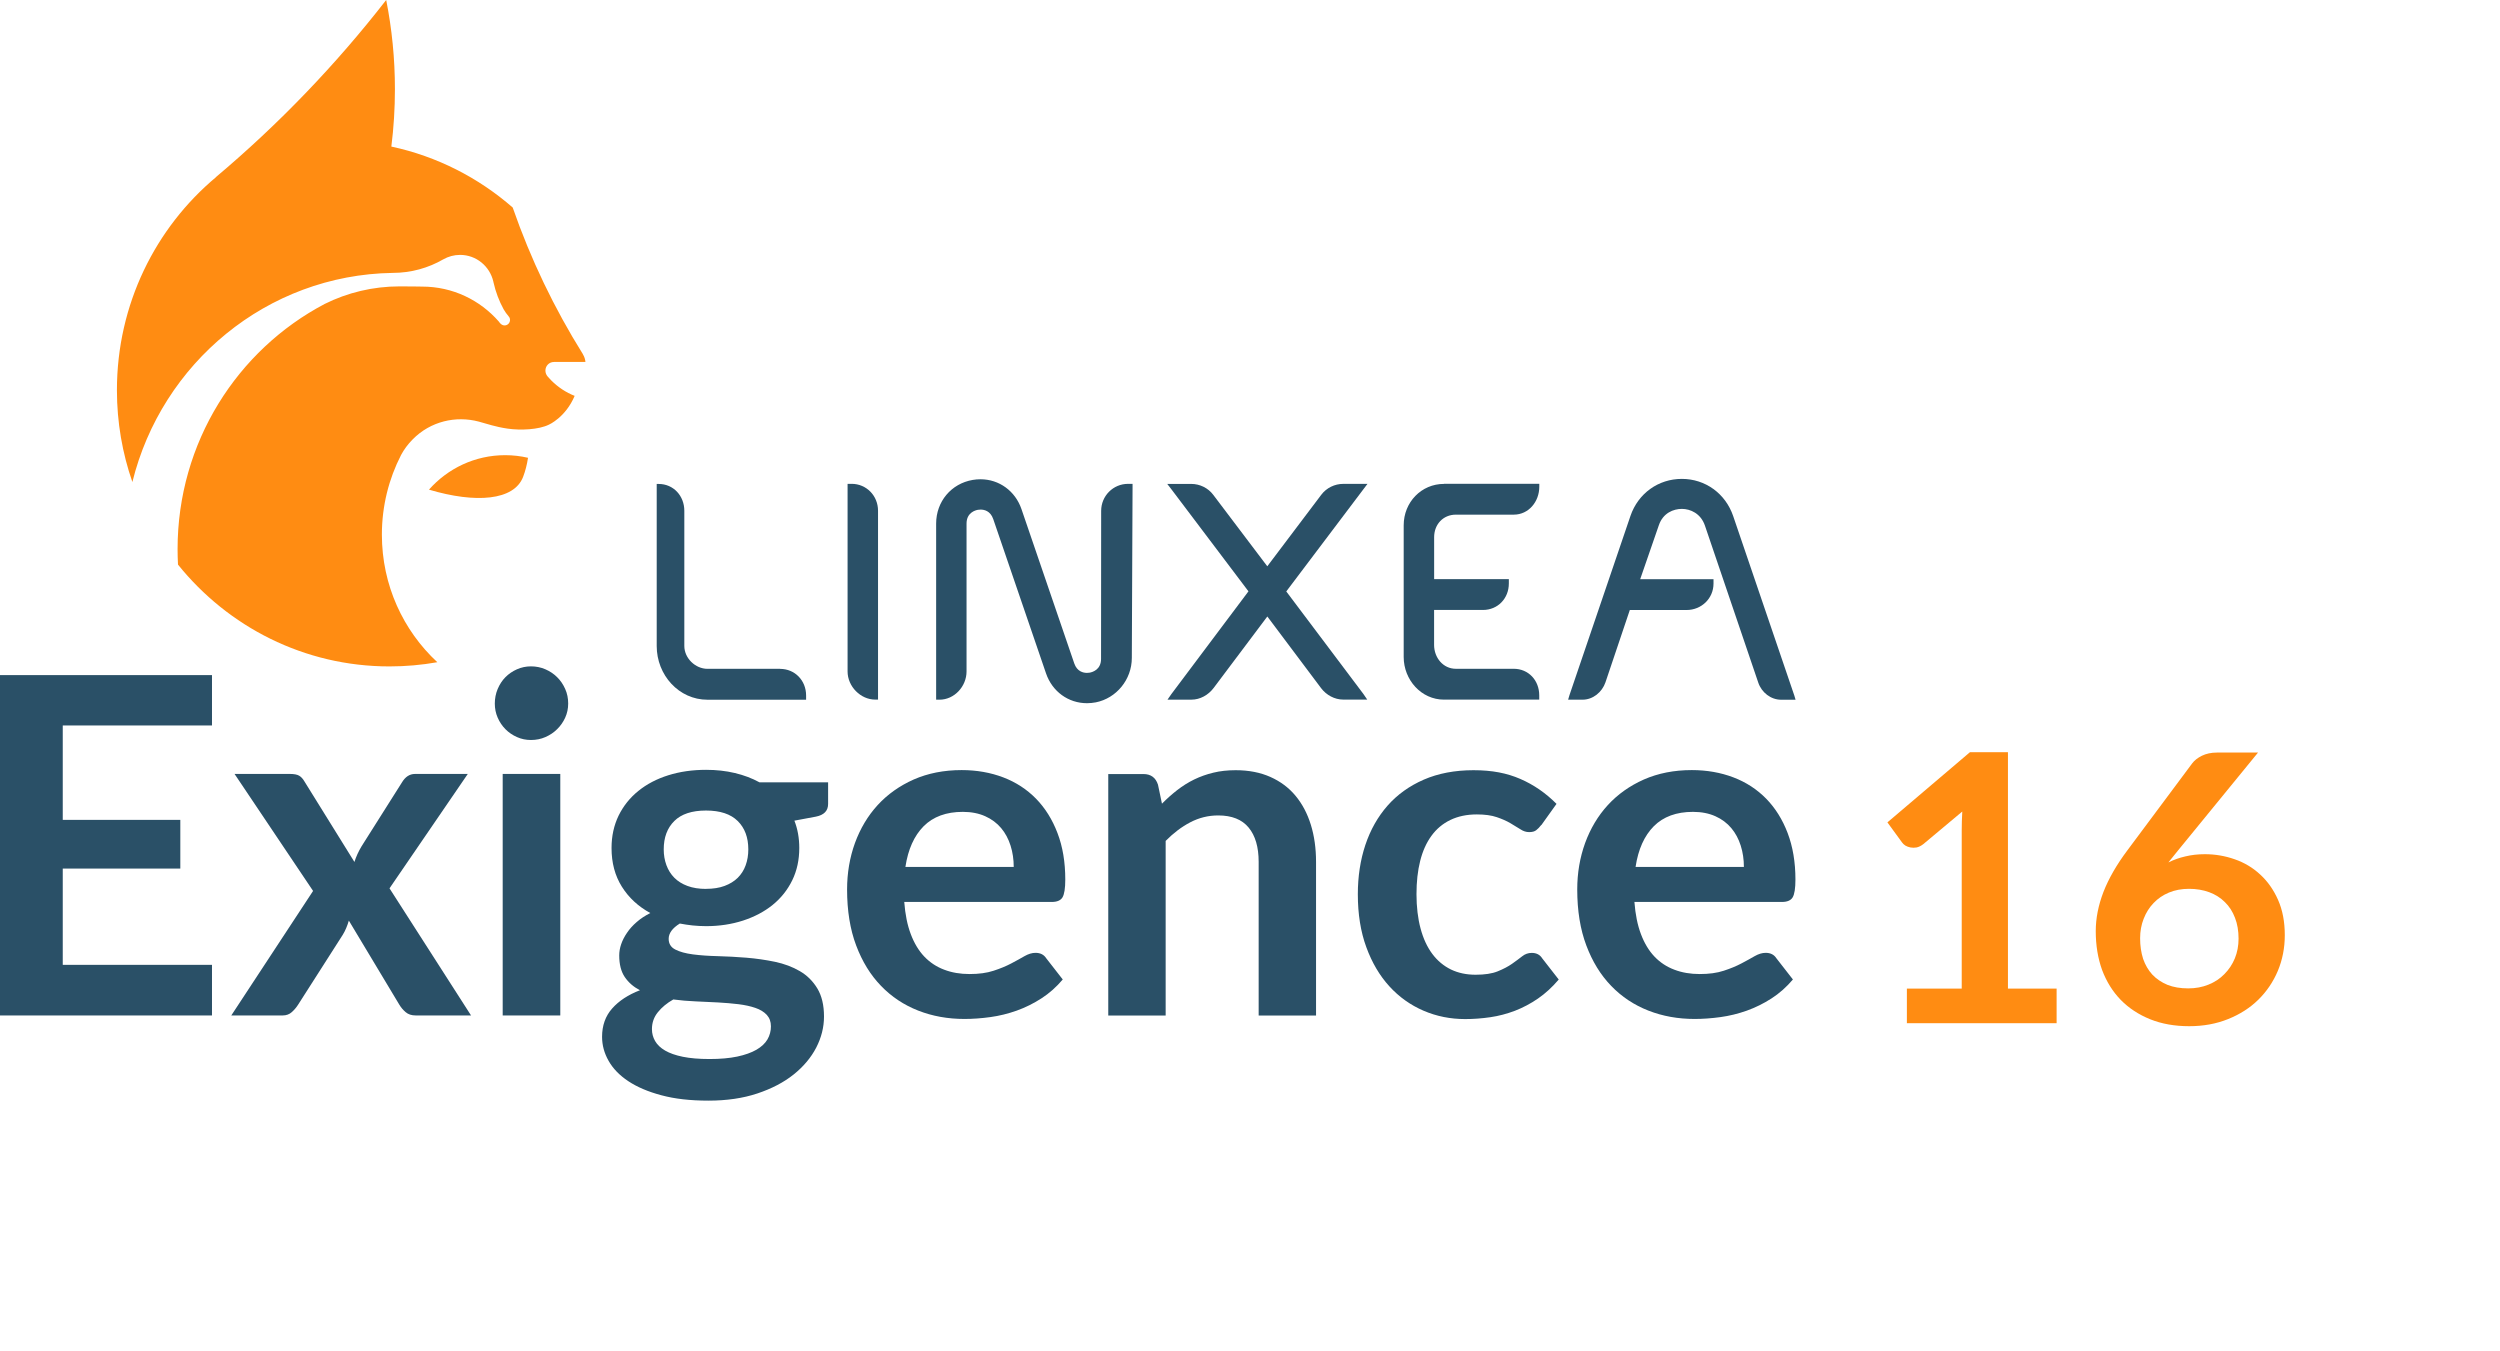
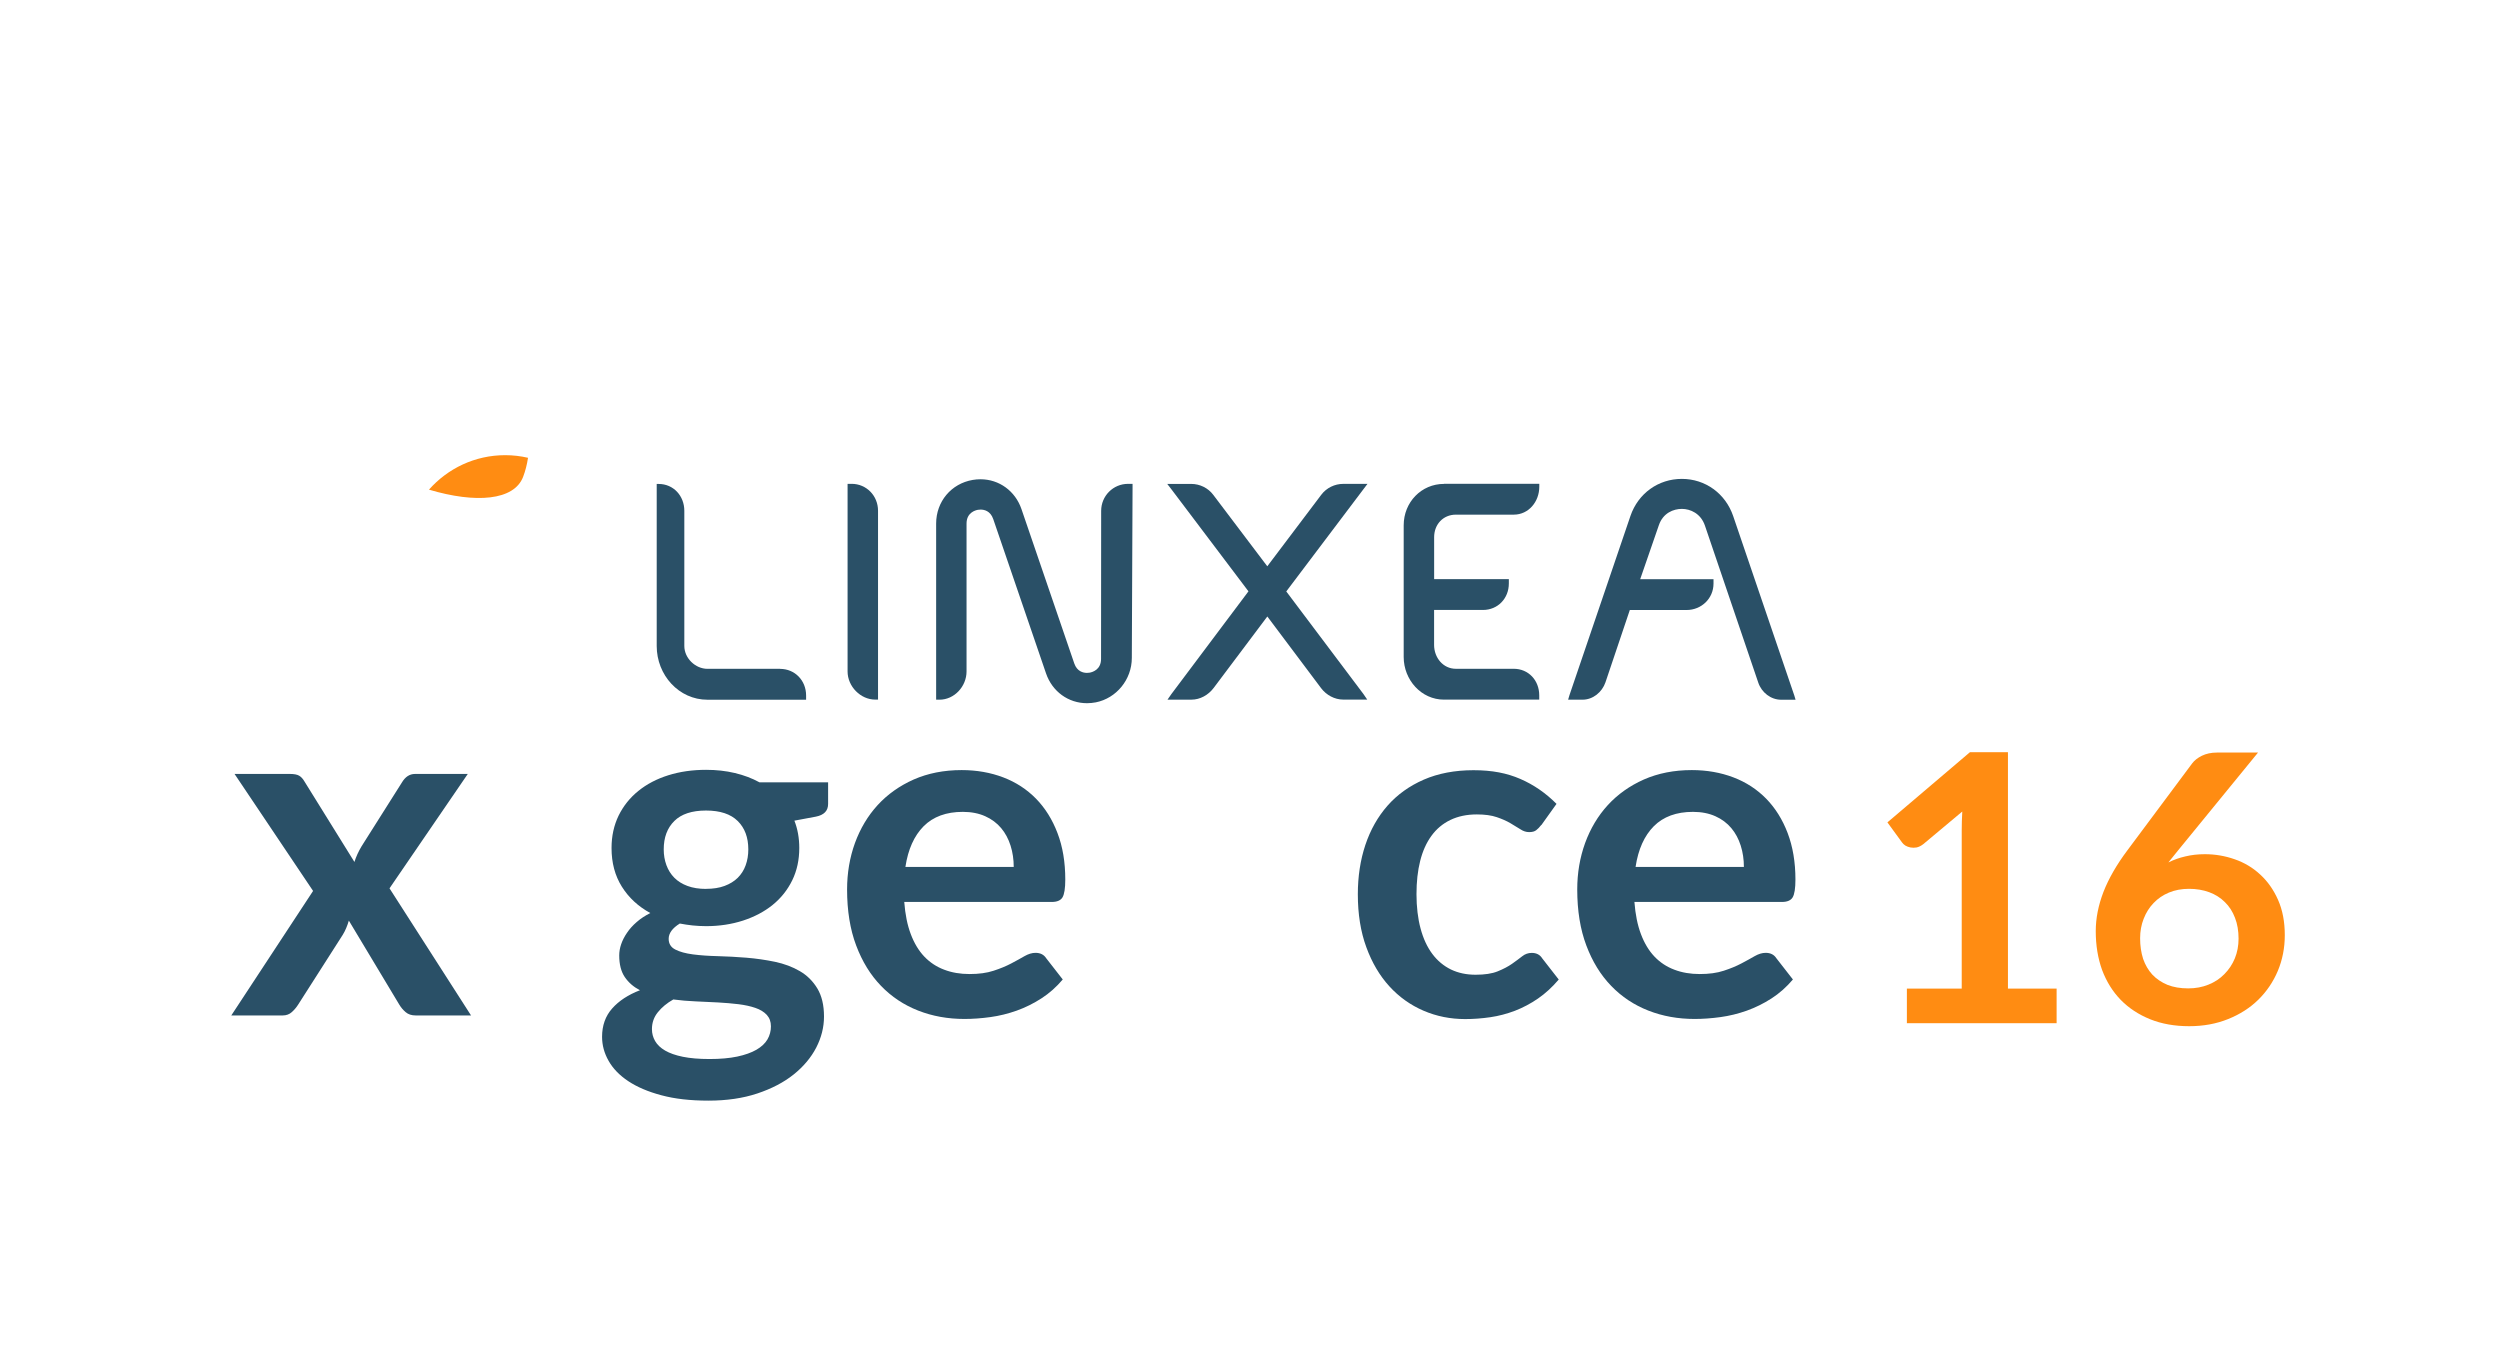
<svg xmlns="http://www.w3.org/2000/svg" width="259" height="140" viewBox="0 0 259 140" fill="none">
-   <path d="M0 69.941V105.202H21.962V99.958H6.501V89.984H18.681V84.939H6.501V75.158H21.962V69.941H0Z" fill="#2A5067" />
  <path d="M48.8 105.201H43.072C42.642 105.201 42.293 105.09 42.026 104.859C41.759 104.632 41.541 104.373 41.367 104.08L36.141 95.376C36.059 95.652 35.966 95.911 35.863 96.154C35.759 96.397 35.645 96.629 35.514 96.838L30.887 104.08C30.713 104.356 30.495 104.616 30.239 104.848C29.983 105.085 29.661 105.201 29.28 105.201H23.961L32.435 92.301L24.299 80.18H30.026C30.462 80.18 30.784 80.24 30.991 80.362C31.198 80.483 31.383 80.682 31.541 80.958L36.718 89.298C36.893 88.746 37.143 88.2 37.465 87.665L41.628 81.079C41.983 80.478 42.435 80.18 43.002 80.18H48.462L40.353 92.031L48.8 105.201Z" fill="#2A5067" />
-   <path d="M58.046 105.201H52.079V80.18H58.046V105.201ZM58.864 72.888C58.864 73.412 58.76 73.898 58.553 74.351C58.346 74.803 58.068 75.206 57.719 75.543C57.376 75.885 56.973 76.156 56.504 76.36C56.041 76.564 55.54 76.663 55.011 76.663C54.482 76.663 54.014 76.564 53.556 76.36C53.098 76.156 52.7 75.885 52.362 75.543C52.025 75.201 51.758 74.803 51.561 74.351C51.36 73.893 51.262 73.407 51.262 72.888C51.262 72.369 51.36 71.85 51.561 71.376C51.763 70.901 52.025 70.498 52.362 70.156C52.7 69.813 53.098 69.543 53.556 69.339C54.014 69.135 54.499 69.035 55.011 69.035C55.523 69.035 56.041 69.135 56.504 69.339C56.973 69.543 57.376 69.813 57.719 70.156C58.068 70.498 58.341 70.901 58.553 71.376C58.766 71.845 58.864 72.353 58.864 72.888Z" fill="#2A5067" />
  <path d="M73.143 92.085C73.879 92.085 74.522 91.986 75.067 91.781C75.612 91.577 76.064 91.301 76.429 90.942C76.789 90.584 77.067 90.153 77.247 89.651C77.432 89.149 77.525 88.597 77.525 87.995C77.525 86.758 77.16 85.781 76.429 85.058C75.699 84.335 74.604 83.971 73.143 83.971C71.683 83.971 70.582 84.335 69.857 85.058C69.127 85.781 68.762 86.758 68.762 87.995C68.762 88.58 68.855 89.126 69.04 89.629C69.225 90.131 69.498 90.567 69.857 90.931C70.217 91.296 70.675 91.583 71.231 91.787C71.781 91.991 72.424 92.091 73.149 92.091L73.143 92.085ZM79.868 106.332C79.868 105.84 79.721 105.448 79.432 105.134C79.143 104.825 78.751 104.587 78.249 104.416C77.754 104.245 77.171 104.118 76.506 104.035C75.841 103.953 75.132 103.897 74.386 103.853C73.639 103.815 72.871 103.776 72.075 103.743C71.28 103.71 70.506 103.644 69.754 103.544C69.094 103.92 68.566 104.356 68.157 104.863C67.748 105.366 67.541 105.951 67.541 106.619C67.541 107.06 67.65 107.469 67.868 107.85C68.086 108.23 68.43 108.562 68.904 108.838C69.378 109.114 69.993 109.329 70.746 109.483C71.503 109.638 72.424 109.715 73.514 109.715C74.604 109.715 75.574 109.632 76.38 109.461C77.181 109.29 77.846 109.053 78.364 108.755C78.887 108.451 79.263 108.098 79.508 107.684C79.748 107.27 79.868 106.817 79.868 106.332ZM85.792 81.046V83.287C85.792 84.004 85.367 84.44 84.516 84.606L82.299 85.02C82.636 85.881 82.805 86.825 82.805 87.846C82.805 89.082 82.566 90.197 82.075 91.202C81.585 92.201 80.909 93.051 80.042 93.752C79.176 94.453 78.151 94.989 76.969 95.375C75.786 95.756 74.517 95.949 73.154 95.949C72.669 95.949 72.206 95.921 71.754 95.877C71.301 95.828 70.865 95.761 70.429 95.678C69.661 96.153 69.274 96.678 69.274 97.263C69.274 97.765 69.503 98.14 69.961 98.372C70.418 98.609 71.029 98.775 71.781 98.874C72.538 98.974 73.394 99.034 74.359 99.057C75.323 99.084 76.304 99.134 77.318 99.217C78.331 99.299 79.318 99.443 80.282 99.642C81.247 99.846 82.102 100.166 82.86 100.608C83.612 101.044 84.217 101.645 84.675 102.402C85.132 103.158 85.367 104.129 85.367 105.316C85.367 106.42 85.094 107.496 84.56 108.534C84.021 109.572 83.241 110.499 82.222 111.316C81.203 112.133 79.95 112.784 78.468 113.281C76.98 113.778 75.29 114.026 73.399 114.026C71.508 114.026 69.917 113.844 68.538 113.474C67.16 113.11 66.01 112.619 65.094 112.012C64.179 111.404 63.498 110.698 63.051 109.903C62.598 109.108 62.375 108.28 62.375 107.414C62.375 106.243 62.724 105.261 63.421 104.477C64.119 103.688 65.078 103.058 66.299 102.589C65.639 102.247 65.116 101.794 64.729 101.226C64.342 100.657 64.152 99.907 64.152 98.979C64.152 98.604 64.217 98.218 64.353 97.82C64.489 97.423 64.691 97.025 64.958 96.639C65.22 96.247 65.552 95.877 65.955 95.529C66.353 95.176 66.827 94.867 67.372 94.591C66.119 93.907 65.138 93.001 64.424 91.859C63.71 90.722 63.356 89.386 63.356 87.857C63.356 86.621 63.601 85.505 64.086 84.501C64.577 83.502 65.258 82.646 66.135 81.94C67.007 81.233 68.043 80.692 69.236 80.317C70.429 79.942 71.737 79.754 73.149 79.754C74.206 79.754 75.203 79.864 76.13 80.085C77.061 80.306 77.912 80.626 78.686 81.051H85.786L85.792 81.046Z" fill="#2A5067" />
  <path d="M105.022 89.816C105.022 89.038 104.913 88.298 104.695 87.608C104.477 86.918 104.156 86.311 103.72 85.792C103.284 85.273 102.733 84.859 102.068 84.561C101.404 84.263 100.624 84.109 99.747 84.109C98.03 84.109 96.679 84.606 95.692 85.594C94.706 86.587 94.074 87.995 93.801 89.811H105.022V89.816ZM93.681 93.448C93.78 94.734 94.003 95.844 94.357 96.777C94.711 97.715 95.175 98.488 95.752 99.095C96.33 99.702 97.017 100.16 97.812 100.458C98.602 100.762 99.485 100.911 100.444 100.911C101.404 100.911 102.237 100.801 102.935 100.569C103.632 100.342 104.243 100.089 104.766 99.812C105.289 99.537 105.747 99.283 106.139 99.056C106.537 98.83 106.913 98.714 107.284 98.714C107.779 98.714 108.15 98.902 108.39 99.277L110.101 101.474C109.442 102.252 108.706 102.909 107.888 103.434C107.071 103.963 106.215 104.383 105.327 104.703C104.433 105.018 103.529 105.244 102.602 105.371C101.681 105.498 100.782 105.564 99.916 105.564C98.199 105.564 96.602 105.277 95.126 104.698C93.649 104.118 92.363 103.268 91.273 102.136C90.177 101.005 89.322 99.608 88.695 97.941C88.068 96.274 87.758 94.342 87.758 92.151C87.758 90.445 88.03 88.839 88.575 87.332C89.126 85.831 89.905 84.523 90.924 83.408C91.948 82.293 93.191 81.41 94.657 80.758C96.128 80.112 97.78 79.781 99.627 79.781C101.186 79.781 102.619 80.035 103.938 80.537C105.256 81.04 106.384 81.779 107.333 82.745C108.275 83.711 109.022 84.898 109.556 86.306C110.096 87.713 110.363 89.319 110.363 91.124C110.363 92.035 110.264 92.648 110.074 92.968C109.883 93.283 109.512 93.443 108.962 93.443H93.676L93.681 93.448Z" fill="#2A5067" />
-   <path d="M120.386 83.254C120.882 82.752 121.41 82.282 121.961 81.852C122.517 81.421 123.1 81.057 123.721 80.753C124.337 80.455 124.996 80.218 125.71 80.047C126.413 79.876 127.181 79.793 128.015 79.793C129.367 79.793 130.56 80.025 131.606 80.489C132.647 80.952 133.519 81.603 134.217 82.442C134.914 83.281 135.443 84.281 135.803 85.445C136.162 86.604 136.342 87.885 136.342 89.287V105.212H130.397V89.287C130.397 87.758 130.053 86.577 129.361 85.738C128.669 84.899 127.617 84.479 126.206 84.479C125.181 84.479 124.217 84.717 123.312 85.191C122.413 85.66 121.563 86.306 120.762 87.118V105.212H114.816V80.19H118.451C119.225 80.19 119.726 80.555 119.966 81.289L120.38 83.265L120.386 83.254Z" fill="#2A5067" />
  <path d="M159.669 85.473C159.495 85.699 159.32 85.881 159.151 86.008C158.982 86.141 158.743 86.207 158.421 86.207C158.116 86.207 157.816 86.113 157.533 85.925C157.244 85.738 156.895 85.528 156.492 85.291C156.094 85.053 155.615 84.844 155.064 84.656C154.514 84.468 153.822 84.374 153.004 84.374C151.958 84.374 151.048 84.568 150.258 84.948C149.467 85.329 148.813 85.881 148.296 86.593C147.773 87.311 147.386 88.172 147.13 89.193C146.873 90.209 146.748 91.362 146.748 92.643C146.748 93.924 146.89 95.165 147.173 96.203C147.451 97.241 147.86 98.119 148.388 98.825C148.917 99.532 149.56 100.067 150.312 100.437C151.07 100.801 151.92 100.983 152.868 100.983C153.816 100.983 154.579 100.867 155.162 100.63C155.751 100.393 156.241 100.133 156.644 99.852C157.048 99.57 157.397 99.305 157.696 99.073C157.991 98.836 158.323 98.72 158.694 98.72C159.173 98.72 159.538 98.908 159.773 99.283L161.484 101.48C160.824 102.258 160.11 102.915 159.342 103.445C158.574 103.975 157.773 104.395 156.95 104.715C156.121 105.029 155.271 105.256 154.399 105.383C153.527 105.51 152.65 105.576 151.789 105.576C150.263 105.576 148.824 105.289 147.478 104.709C146.132 104.13 144.95 103.291 143.942 102.187C142.933 101.083 142.132 99.725 141.549 98.124C140.961 96.523 140.672 94.696 140.672 92.648C140.672 90.81 140.928 89.11 141.451 87.537C141.974 85.97 142.743 84.612 143.751 83.464C144.759 82.321 146.012 81.421 147.506 80.77C148.993 80.124 150.715 79.793 152.655 79.793C154.595 79.793 156.121 80.097 157.506 80.698C158.895 81.3 160.143 82.161 161.255 83.281L159.685 85.478L159.669 85.473Z" fill="#2A5067" />
  <path d="M180.667 89.816C180.667 89.038 180.558 88.298 180.34 87.608C180.122 86.918 179.8 86.311 179.364 85.792C178.928 85.273 178.378 84.859 177.713 84.561C177.048 84.263 176.269 84.109 175.391 84.109C173.675 84.109 172.323 84.606 171.337 85.594C170.351 86.587 169.718 87.995 169.446 89.811H180.667V89.816ZM169.326 93.448C169.424 94.734 169.648 95.844 170.002 96.777C170.356 97.715 170.819 98.488 171.397 99.095C171.974 99.702 172.661 100.16 173.457 100.458C174.247 100.762 175.13 100.911 176.089 100.911C177.048 100.911 177.882 100.801 178.579 100.569C179.277 100.342 179.887 100.089 180.41 99.812C180.934 99.537 181.391 99.283 181.784 99.056C182.181 98.83 182.558 98.714 182.928 98.714C183.424 98.714 183.795 98.902 184.034 99.277L185.745 101.474C185.086 102.252 184.35 102.909 183.533 103.434C182.716 103.963 181.86 104.383 180.972 104.703C180.078 105.018 179.173 105.244 178.247 105.371C177.326 105.498 176.427 105.564 175.56 105.564C173.844 105.564 172.247 105.277 170.77 104.698C169.293 104.118 168.007 103.268 166.917 102.136C165.822 101.005 164.966 99.608 164.34 97.941C163.713 96.274 163.402 94.342 163.402 92.151C163.402 90.445 163.675 88.839 164.22 87.332C164.77 85.831 165.549 84.523 166.569 83.408C167.593 82.293 168.836 81.41 170.301 80.758C171.773 80.112 173.424 79.781 175.271 79.781C176.83 79.781 178.263 80.035 179.582 80.537C180.901 81.04 182.029 81.779 182.977 82.745C183.92 83.711 184.666 84.898 185.201 86.306C185.735 87.713 186.007 89.319 186.007 91.124C186.007 92.035 185.909 92.648 185.718 92.968C185.528 93.283 185.157 93.443 184.607 93.443H169.321L169.326 93.448Z" fill="#2A5067" />
  <path d="M44.441 50.727C46.381 48.536 49.199 47.156 52.332 47.156C53.144 47.156 53.94 47.25 54.703 47.427C54.594 48.144 54.425 48.801 54.196 49.397C53.264 51.854 49.297 52.174 44.441 50.727Z" fill="#FF8C12" />
-   <path d="M57.394 37.496C57.394 37.496 57.426 37.496 57.443 37.496H60.652C60.625 37.22 60.543 36.96 60.402 36.729C60.391 36.706 60.385 36.69 60.374 36.668C57.426 31.943 54.98 26.865 53.116 21.5C49.579 18.414 45.279 16.201 40.544 15.185C40.789 13.236 40.914 11.255 40.914 9.246C40.914 6.077 40.603 2.992 40.01 0C34.783 6.723 28.871 12.872 22.375 18.342H22.391C16.113 23.591 12.113 31.535 12.113 40.421C12.113 43.755 12.68 46.962 13.715 49.938C16.745 37.634 27.645 28.477 40.685 28.272C42.593 28.272 44.386 27.759 45.928 26.865H45.933C46.445 26.572 47.039 26.407 47.666 26.407C49.345 26.407 50.745 27.588 51.11 29.172L51.127 29.255C51.35 30.243 51.704 31.181 52.178 32.048C52.309 32.28 52.516 32.567 52.68 32.754H52.674C52.778 32.848 52.838 32.992 52.838 33.146C52.838 33.455 52.587 33.715 52.276 33.715C52.14 33.715 52.009 33.66 51.911 33.577C51.808 33.505 51.672 33.306 51.672 33.306C49.731 31.087 46.898 29.691 43.737 29.691C43.737 29.691 42.495 29.669 41.405 29.669C38.62 29.669 35.988 30.32 33.645 31.485C24.587 36.248 18.397 45.836 18.397 56.892C18.397 57.428 18.413 57.963 18.44 58.493C23.617 64.929 31.508 69.041 40.347 69.041C42.037 69.041 43.693 68.892 45.306 68.605C41.775 65.327 39.563 60.624 39.563 55.391C39.563 52.416 40.282 49.606 41.552 47.133C41.862 46.554 42.266 46.013 42.751 45.522C44.603 43.639 47.23 43.049 49.601 43.678C50.5 43.915 51.252 44.208 52.598 44.407C53.939 44.6 55.808 44.517 56.87 43.993C56.87 43.993 58.593 43.242 59.535 41.012C58.647 40.664 57.819 40.123 57.099 39.4C56.968 39.268 56.849 39.135 56.729 38.997C56.593 38.837 56.505 38.622 56.505 38.39C56.505 37.899 56.898 37.501 57.383 37.501" fill="#FF8C12" />
  <path d="M80.82 69.29H73.294C72.041 69.29 70.896 68.192 70.896 66.922V52.919C70.896 51.368 69.768 50.137 68.237 50.137H68.035V66.928C68.035 69.936 70.329 72.492 73.294 72.492H83.512V72.05C83.512 70.499 82.351 69.296 80.82 69.296" fill="#2A5067" />
  <path d="M88.228 50.13H87.809V69.56C87.809 71.111 89.149 72.48 90.68 72.48H90.964V52.913C90.964 51.356 89.76 50.125 88.228 50.125" fill="#2A5067" />
  <path d="M149.596 50.132C147.247 50.132 145.422 52.036 145.422 54.421V68.06C145.422 70.439 147.247 72.482 149.596 72.482H159.465V72.04C159.465 70.484 158.354 69.286 156.822 69.286H150.822C149.514 69.286 148.572 68.143 148.572 66.813V63.192H153.634C155.171 63.192 156.316 62 156.316 60.449V59.996H148.577V55.652C148.577 54.322 149.514 53.317 150.828 53.317H156.828C158.365 53.317 159.471 51.976 159.471 50.425V50.121H149.602L149.596 50.132Z" fill="#2A5067" />
  <path d="M114.08 52.931L114.069 68.265C114.069 69.397 113.159 69.639 112.881 69.689C112.788 69.706 112.695 69.711 112.608 69.711C112.243 69.711 111.589 69.584 111.295 68.734L105.824 52.743C105.18 50.867 103.513 49.652 101.578 49.652C101.317 49.652 101.039 49.674 100.777 49.719C98.548 50.099 96.984 51.96 96.984 54.245V72.488H97.333C98.87 72.488 100.134 71.113 100.134 69.562V54.245C100.134 53.113 101.033 52.865 101.317 52.815C101.409 52.804 101.491 52.793 101.589 52.793C101.954 52.793 102.603 52.92 102.897 53.77L108.368 69.761C109.012 71.643 110.679 72.852 112.614 72.852C112.913 72.852 113.224 72.819 113.524 72.764C115.649 72.344 117.257 70.412 117.257 68.16L117.333 50.431V50.127H116.864C115.328 50.127 114.08 51.374 114.08 52.926" fill="#2A5067" />
  <path d="M185.868 71.99L179.558 53.466C178.762 51.131 176.675 49.613 174.239 49.613C171.803 49.613 169.716 51.115 168.915 53.45L162.604 71.996L162.457 72.487H163.956C165.029 72.487 165.977 71.709 166.326 70.688L168.849 63.197H174.729C176.261 63.197 177.52 62.011 177.52 60.454V60.007H169.923L171.858 54.41C172.293 53.14 173.372 52.721 174.244 52.721C175.116 52.721 176.201 53.19 176.631 54.454L182.157 70.721C182.506 71.748 183.46 72.493 184.528 72.493H186.021L185.874 72.001L185.868 71.99Z" fill="#2A5067" />
  <path d="M141.65 50.129H139.165C138.277 50.129 137.422 50.543 136.882 51.261L131.291 58.668L125.694 51.266C125.155 50.548 124.299 50.134 123.411 50.134H120.926L121.329 50.653L129.34 61.262L121.356 71.904L120.953 72.484H123.438C124.332 72.484 125.182 72.004 125.727 71.281L131.296 63.868L136.866 71.292C137.405 72.009 138.266 72.478 139.16 72.478H141.645L141.247 71.893L133.258 61.273L141.269 50.659L141.672 50.129H141.65Z" fill="#2A5067" />
  <path d="M213.065 102.417V106.004H197.553V102.417H203.234V86.071C203.234 85.425 203.253 84.759 203.292 84.074L199.259 87.448C199.026 87.629 198.794 87.745 198.561 87.797C198.341 87.835 198.128 87.835 197.921 87.797C197.727 87.758 197.553 87.693 197.398 87.603C197.243 87.499 197.126 87.389 197.049 87.273L195.536 85.198L204.087 77.927H208.023V102.417H213.065ZM225.613 88.146L224.644 89.348C225.187 89.076 225.768 88.87 226.389 88.727C227.022 88.572 227.701 88.495 228.425 88.495C229.485 88.495 230.512 88.669 231.508 89.018C232.516 89.367 233.401 89.897 234.164 90.608C234.927 91.306 235.541 92.179 236.006 93.226C236.472 94.273 236.704 95.495 236.704 96.891C236.704 98.196 236.465 99.424 235.987 100.575C235.508 101.712 234.836 102.708 233.97 103.561C233.104 104.414 232.057 105.086 230.829 105.577C229.614 106.069 228.27 106.314 226.796 106.314C225.296 106.314 223.952 106.075 222.763 105.597C221.574 105.118 220.559 104.453 219.719 103.6C218.878 102.733 218.232 101.699 217.78 100.497C217.34 99.282 217.12 97.938 217.12 96.464C217.12 95.145 217.385 93.795 217.915 92.412C218.458 91.015 219.292 89.568 220.417 88.068L227.106 79.091C227.339 78.78 227.675 78.515 228.114 78.296C228.567 78.076 229.084 77.966 229.666 77.966H233.931L225.613 88.146ZM226.699 102.397C227.462 102.397 228.16 102.268 228.793 102.01C229.439 101.751 229.989 101.389 230.441 100.924C230.907 100.458 231.269 99.915 231.527 99.295C231.786 98.662 231.915 97.976 231.915 97.24C231.915 96.438 231.792 95.721 231.546 95.087C231.301 94.441 230.952 93.898 230.499 93.459C230.047 93.006 229.504 92.664 228.871 92.431C228.237 92.198 227.539 92.082 226.777 92.082C226.014 92.082 225.322 92.211 224.702 92.47C224.081 92.728 223.551 93.09 223.112 93.555C222.672 94.008 222.33 94.551 222.084 95.184C221.839 95.805 221.716 96.477 221.716 97.201C221.716 97.976 221.819 98.687 222.026 99.334C222.246 99.967 222.562 100.51 222.976 100.963C223.403 101.415 223.926 101.77 224.547 102.029C225.167 102.275 225.885 102.397 226.699 102.397Z" fill="#FF8C12" />
</svg>